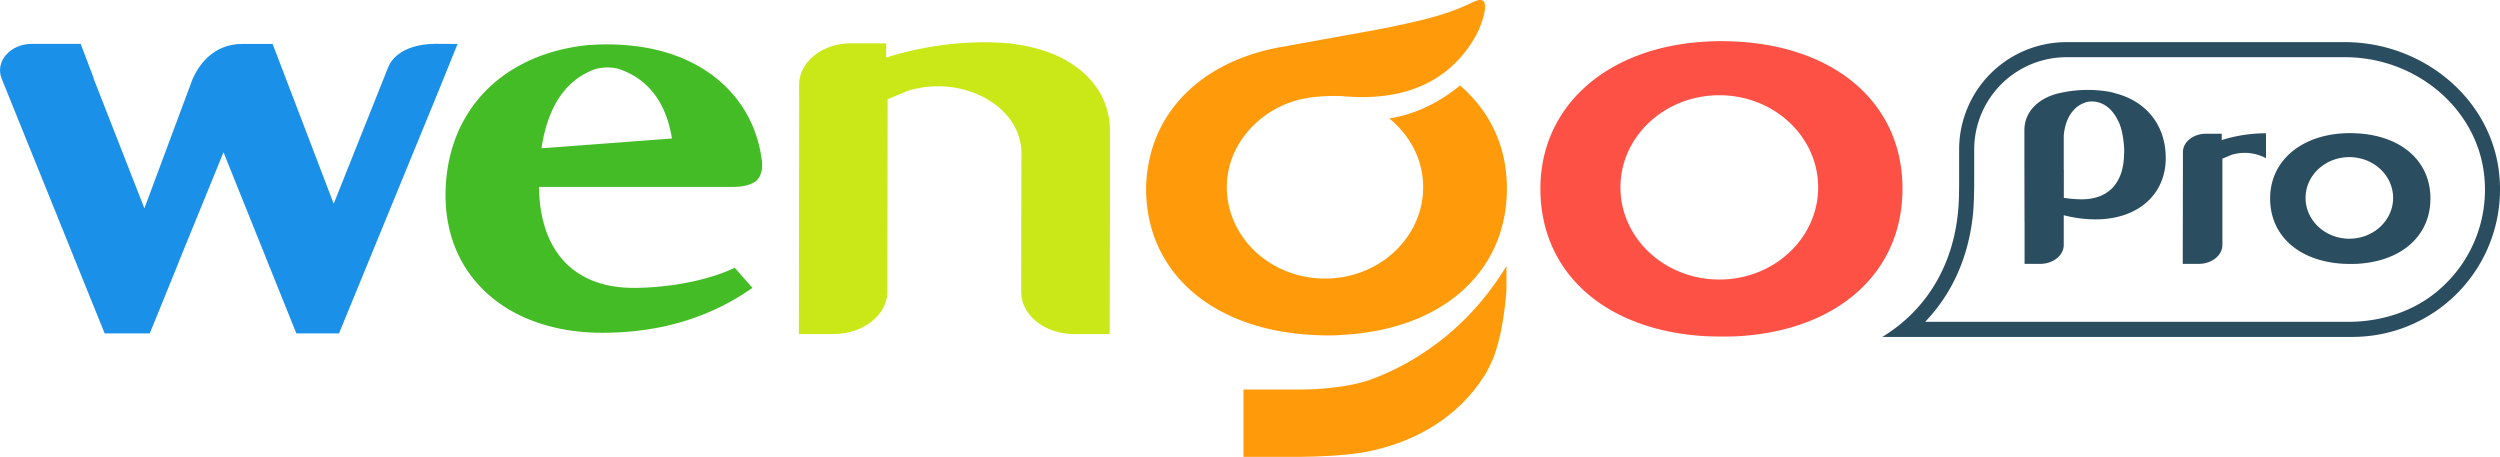
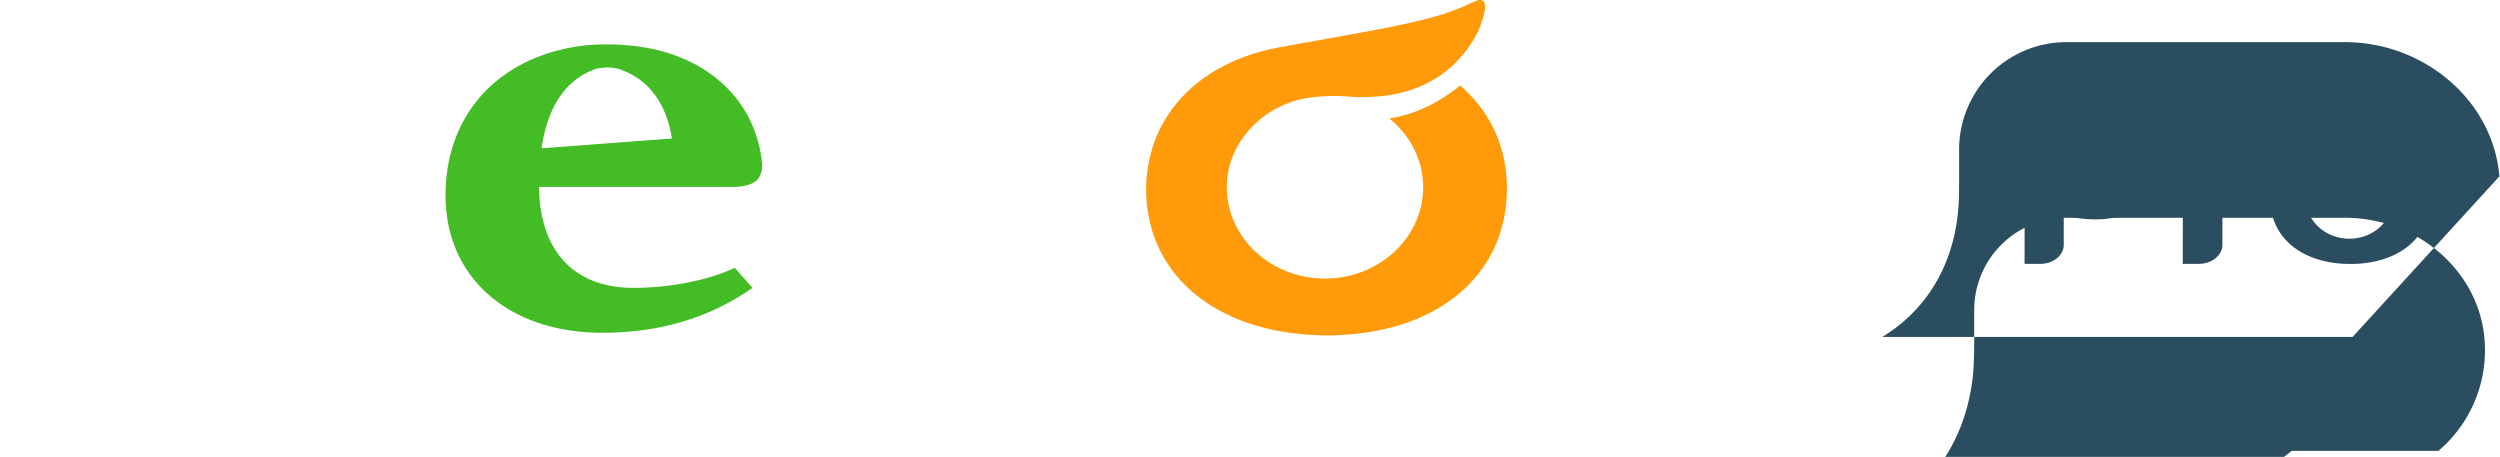
<svg xmlns="http://www.w3.org/2000/svg" viewBox="0 0 82.894 15.148">
  <path d="M73.667 4.434h-.521c-.423 0-.766.274-.766.612v.115h.001l-.007 3.588h.53c.434 0 .785-.281.785-.628v-2.86l.3-.126.014-.005a1.5 1.5 0 0 1 1.132.116v-.827a4.9 4.9 0 0 0-1.468.225zm4.48-.014h-.015a4 4 0 0 0-.421 0c-1.459.078-2.439.946-2.439 2.16 0 1.235.952 2.083 2.425 2.166.093.004.263.009.443.002h.007c1.483-.078 2.44-.928 2.44-2.167 0-1.235-.957-2.083-2.44-2.16m-.248 3.494c-.802 0-1.452-.606-1.452-1.353s.65-1.352 1.452-1.352 1.451.605 1.451 1.352-.65 1.353-1.451 1.353M70.17 3.103a2 2 0 0 0-.23-.06 4.2 4.2 0 0 0-1.462.005l-.003.002c-.147.025-.24.049-.24.049-.676.173-1.111.624-1.111 1.22v1.123l.004 1.883h.002V8.75h.513c.434 0 .786-.281.786-.628v-.986c.334.087.684.138 1.059.138 1.39 0 2.323-.817 2.323-2.034 0-1.075-.63-1.865-1.64-2.137m.257 2.012c-.011.95-.519 1.494-1.4 1.494-.198 0-.4-.02-.597-.049l.001-.933-.003.002V4.516s.021-.953.796-1.14a.82.82 0 0 1 .534.092q.09.051.167.117a1 1 0 0 1 .16.178q.069.094.114.18c.032.061.065.123.09.195l.01.03h.002q.058.17.089.375s.06.351.037.572" fill="#2b4d60" />
-   <path d="M82.875 5.847c-.223-2.568-2.544-4.45-5.122-4.45H68.52a3.56 3.56 0 0 0-3.56 3.56v1.076s0 .263-.006.5c-.053 2.065-.988 3.693-2.541 4.638h15.594a4.89 4.89 0 0 0 4.868-5.324m-2.023 3.779c-.824.71-1.91 1.045-2.998 1.045H63.833c.917-.955 1.467-2.211 1.595-3.66.015-.206.032-.543.032-1.058v-.996a3.06 3.06 0 0 1 3.06-3.06h9.233c2.398 0 4.429 1.754 4.624 3.993a4.37 4.37 0 0 1-1.525 3.736" fill="#2b4d60" />
-   <path d="M14.657 1.455c-1.305-.052-1.679.525-1.778.756l-1.814 4.545-2.026-5.3h-1c-1.01 0-1.478.763-1.657 1.174l-.096.257-1.498 4.021-1.689-4.314.008-.002-.432-1.137H1.057c-.722 0-1.23.587-1.001 1.154l3.414 8.445h1.496l.946-2.325.045-.12 1.454-3.56 2.415 6.005h1.415l3.337-8.128.594-1.47z" style="fill:#1a90e8" />
+   <path d="M82.875 5.847c-.223-2.568-2.544-4.45-5.122-4.45H68.52a3.56 3.56 0 0 0-3.56 3.56v1.076s0 .263-.006.5c-.053 2.065-.988 3.693-2.541 4.638h15.594m-2.023 3.779c-.824.71-1.91 1.045-2.998 1.045H63.833c.917-.955 1.467-2.211 1.595-3.66.015-.206.032-.543.032-1.058v-.996a3.06 3.06 0 0 1 3.06-3.06h9.233c2.398 0 4.429 1.754 4.624 3.993a4.37 4.37 0 0 1-1.525 3.736" fill="#2b4d60" />
  <path d="M20.996 1.522a7.6 7.6 0 0 0-1.603-.016c-2.81.33-4.62 2.243-4.62 4.972 0 2.725 2.09 4.556 5.202 4.556 1.902 0 3.574-.502 4.974-1.49l-.588-.666c-.83.405-2.144.667-3.353.667-1.974 0-3.11-1.22-3.136-3.347h6.423c.364 0 .591-.073.741-.175.015-.01.027-.017.044-.032l.005-.005a.55.55 0 0 0 .142-.231q.019-.052.028-.098.008-.045.013-.092v-.001q.006-.106 0-.183c-.237-2.106-1.866-3.596-4.272-3.86m-3.041 3.396c.21-1.4.811-2.284 1.8-2.632.307-.074.566-.05.75-.003 1.001.333 1.58 1.124 1.776 2.31z" style="fill:#44bc26" />
-   <path d="M45.256 12.65c-.202.059-.998.266-2.141.266H41.23v2.232h1.913c.478-.005 1.377-.032 2.116-.157 1.773-.338 3.132-1.232 3.946-2.514h.001l.036-.054c.11-.178.19-.377.281-.569.246-.654.367-1.478.427-2.208v-.824c-1.56 2.567-3.752 3.522-4.695 3.828" fill="#ff9b0b" />
-   <path d="m33.669 1.468.007-.006s-.064-.009-.159-.019l-.043-.007h-.036c-.566-.055-2.168-.125-4.054.471v-.471h-1.17c-.949 0-1.718.615-1.718 1.373v.26h.002l-.009 8.007h1.153c.974 0 1.782-.63 1.782-1.409l.008-6.375.672-.283.034-.01c1.81-.533 3.73.537 3.73 2.078l-.009 4.6c0 .773.784 1.399 1.75 1.399h1.186l.008-4.224V4.333c0-1.52-1.26-2.618-3.134-2.865" style="fill:#cae818" />
-   <path d="m57.568 1.378-.034-.001a8 8 0 0 0-.95.002c-3.295.174-5.508 2.134-5.508 4.878 0 2.788 2.15 4.702 5.477 4.89.209.009.595.02 1 .005h.015c3.35-.175 5.514-2.096 5.514-4.895 0-2.789-2.164-4.703-5.514-4.879m-.56 7.89c-1.81 0-3.278-1.367-3.278-3.055s1.468-3.055 3.278-3.055 3.278 1.368 3.278 3.055-1.468 3.056-3.278 3.056" style="fill:#fd5145" />
  <path d="M48.412 2.835c-.819.667-1.623.98-2.347 1.092.683.556 1.123 1.364 1.123 2.275 0 1.676-1.457 3.034-3.255 3.034s-3.255-1.358-3.255-3.034c0-.847.388-1.598.99-2.144a3.3 3.3 0 0 1 1.718-.815 6 6 0 0 1 1.105-.056c.378.03.808.067 1.504-.024 1.692-.24 2.561-1.24 3.005-2.1.007-.016.597-1.317-.094-1.019-.006.003-.01.001-.015.003A7.5 7.5 0 0 1 47.7.513l-.015.005c-.148.045-.305.085-.46.126-.464.116-1.038.237-1.59.344l-1.924.348h-.002l-1.012.184.006.002c-2.435.36-4.146 1.76-4.584 3.731.014-.003-.014.003 0 0-.07.32-.117.65-.117.999 0 2.779 2.19 4.68 5.517 4.853l.256.013q.28.008.514 0l.201-.013c3.326-.173 5.475-2.08 5.475-4.86 0-1.403-.572-2.566-1.552-3.41" fill="#ff9b0b" />
</svg>